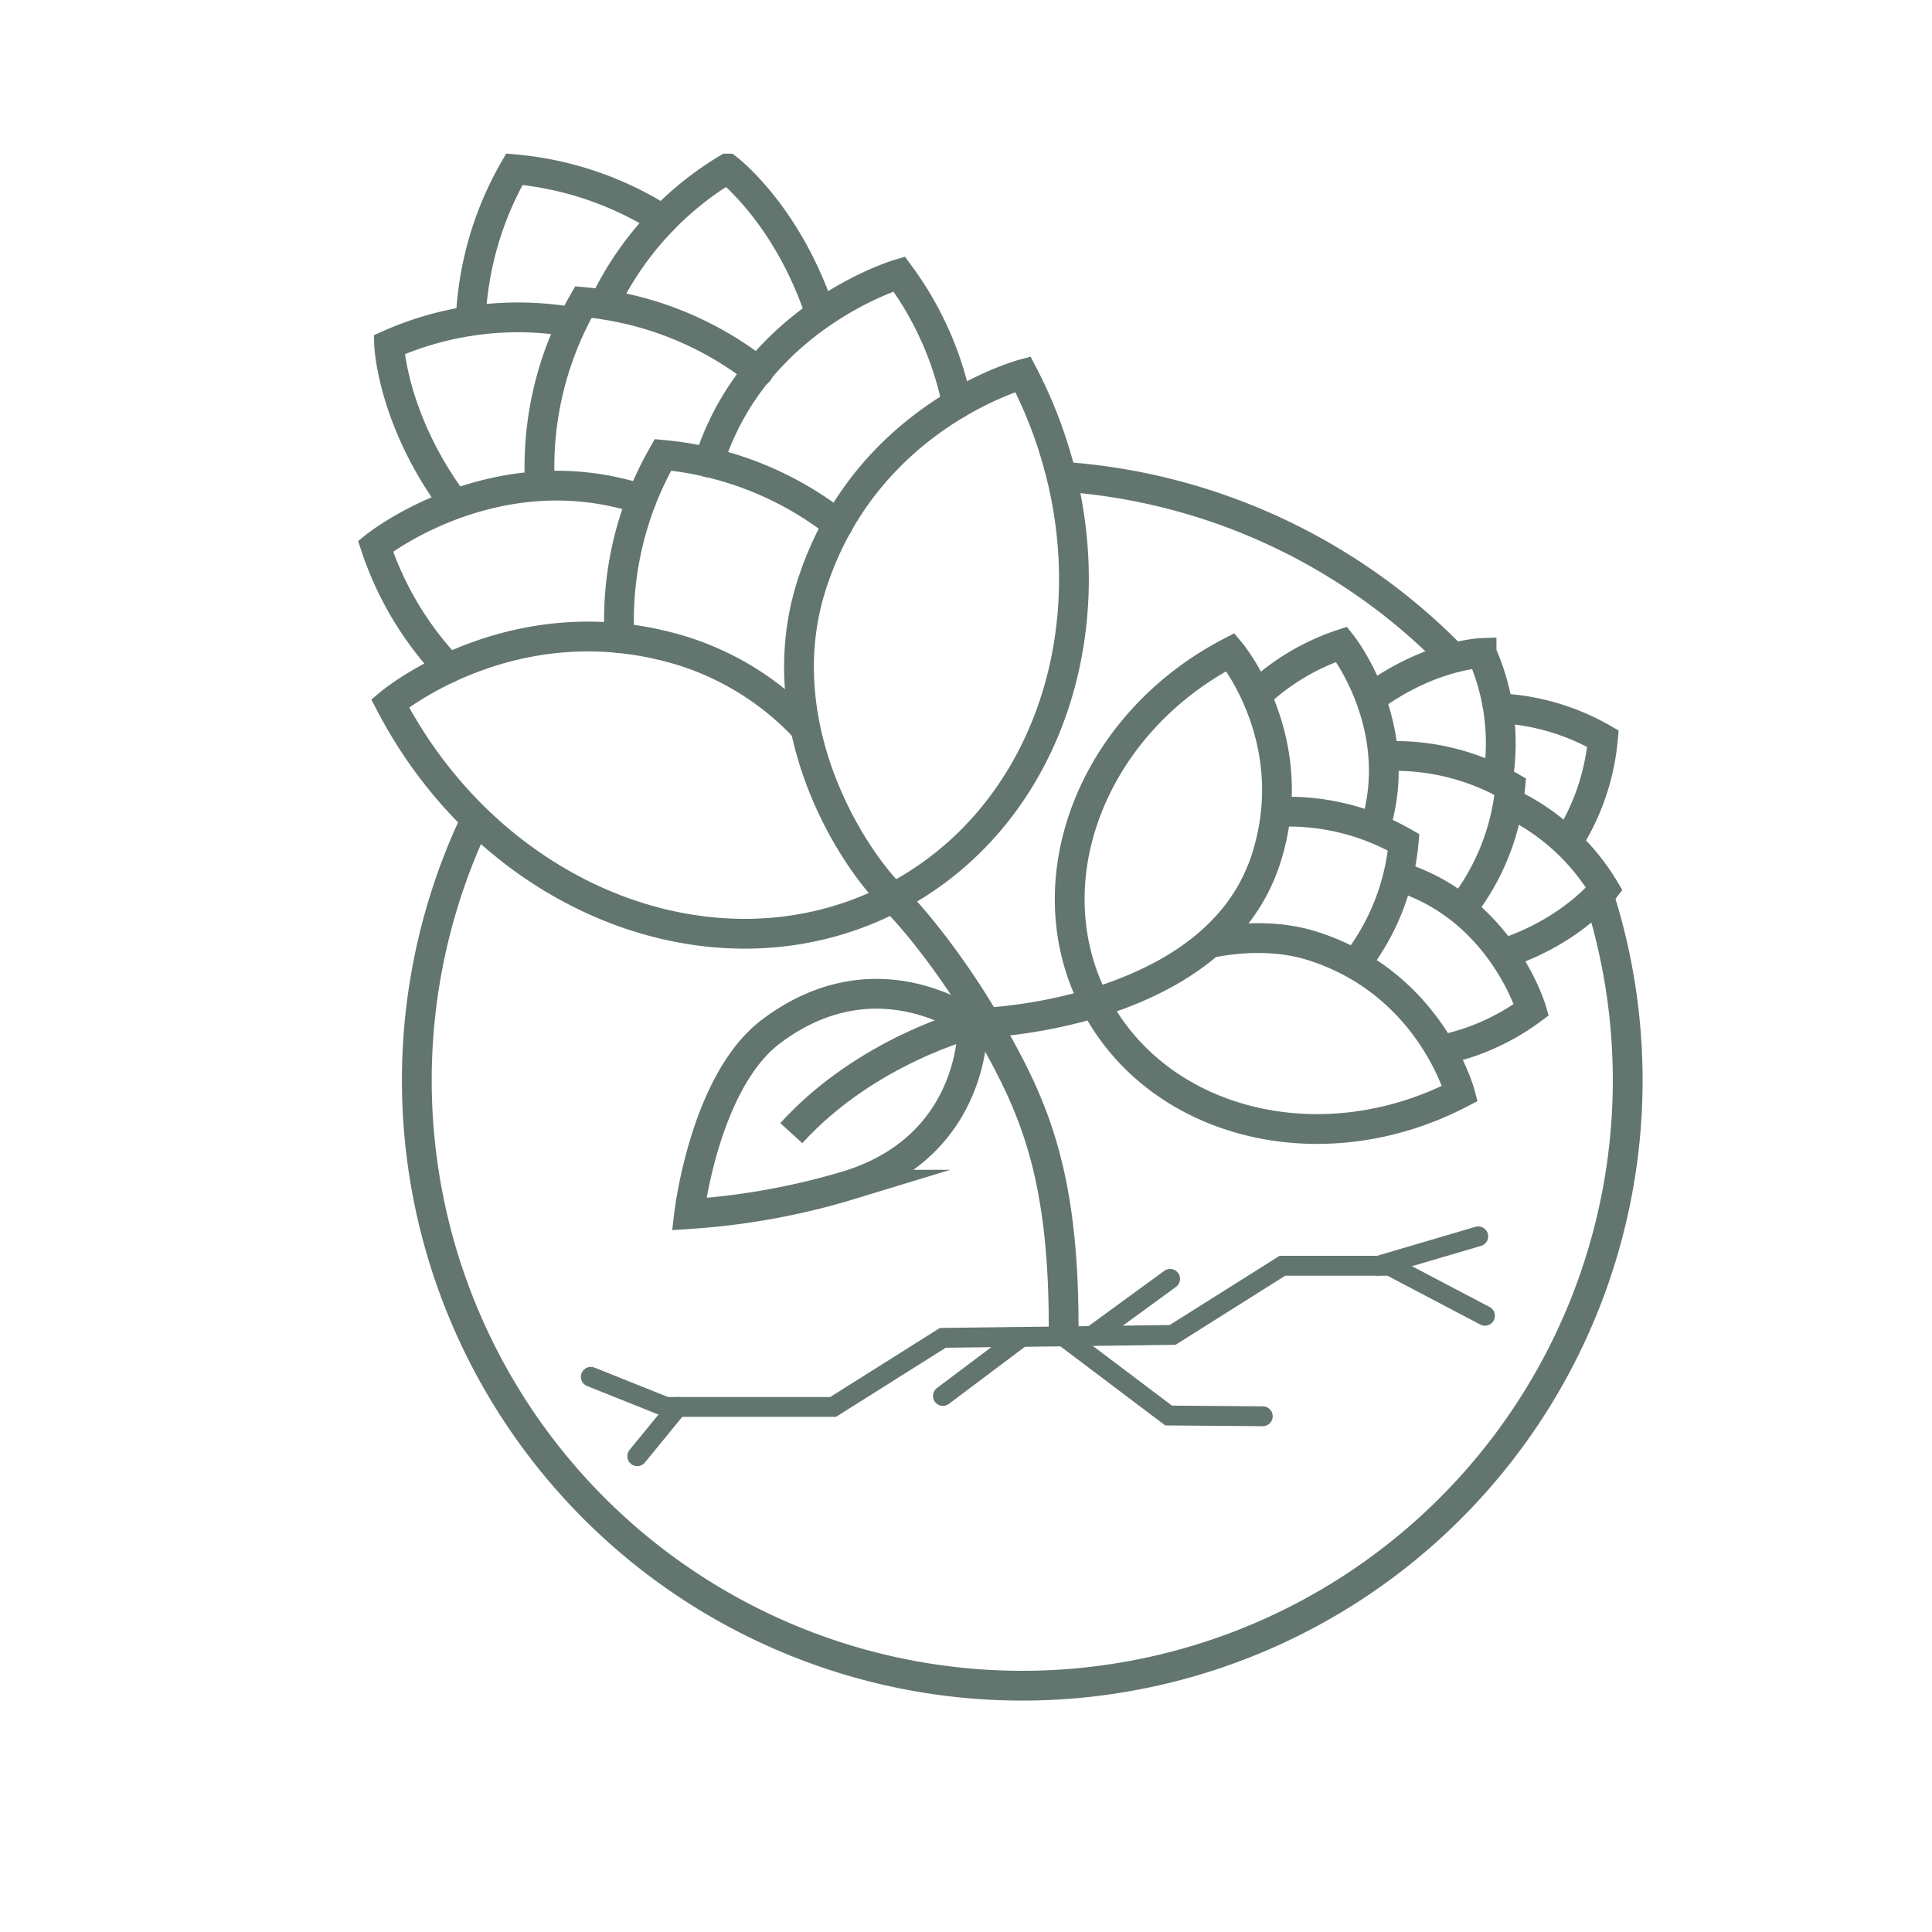
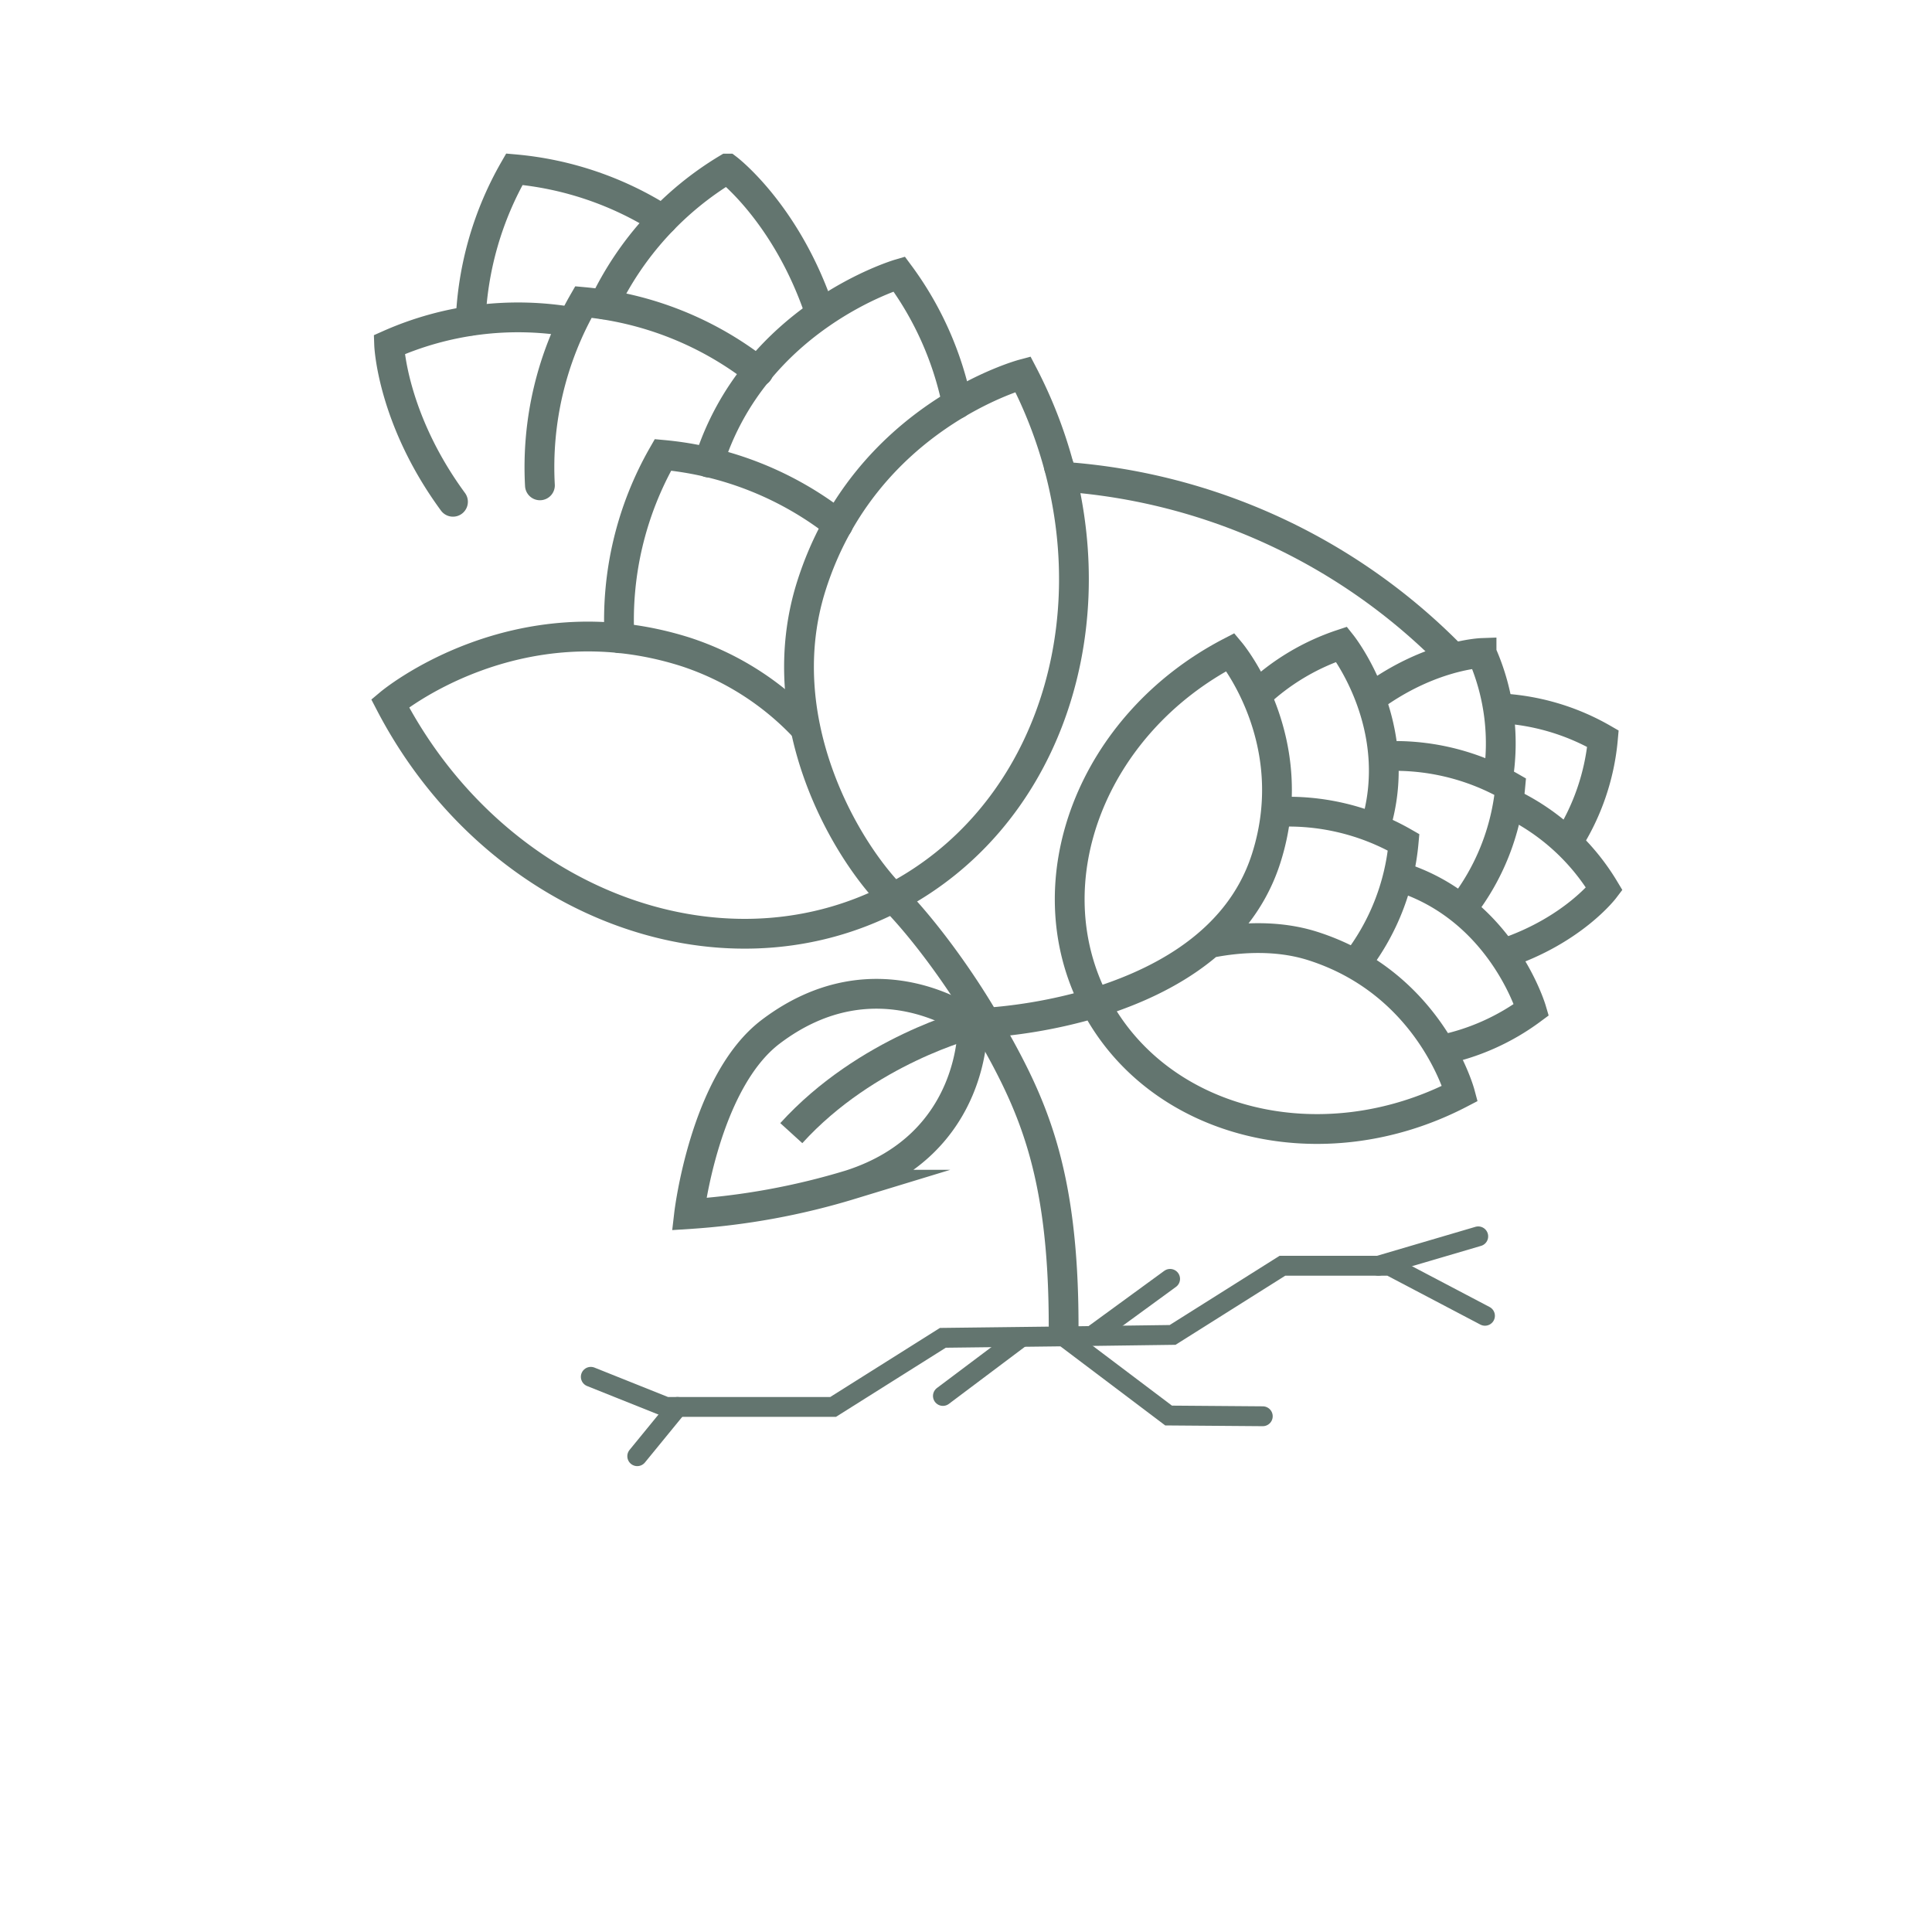
<svg xmlns="http://www.w3.org/2000/svg" data-bbox="66.94 30.05 223.225 270.453" viewBox="0 0 344.41 344.41" data-type="ugc">
  <g>
    <path d="M189.69 85a107.55 107.55 0 0 1 68.52 31.4" stroke-width="5.31" fill="none" stroke="#63756f" stroke-miterlimit="10" />
-     <path d="M285.32 160.6A107.93 107.93 0 1 1 84.87 146" stroke-width="5.31" fill="none" stroke="#63756f" stroke-miterlimit="10" />
    <path d="M188.76 83.13a81.22 81.22 0 0 0-6.41-16.43s-28.17 7.56-37.72 37.78c-7.48 23.7 5.86 46.79 14.6 55.56 4.63 4.65 11.44 13.46 16.83 22.83 7.84 13.65 13.55 25.47 13.55 53.56" stroke-linecap="round" stroke-width="5.31" fill="none" stroke="#63756f" stroke-miterlimit="10" />
    <path d="M143.49 129.76a50.65 50.65 0 0 0-21.37-13.58c-30.22-9.54-52.58 9.19-52.58 9.19 18.38 35.34 58.54 50.87 89.69 34.67 26.42-13.75 37.88-45.9 29.53-76.91" stroke-linecap="round" stroke-width="5.31" fill="none" stroke="#63756f" stroke-miterlimit="10" />
    <path d="M110.43 113.77a59.27 59.27 0 0 1 7.75-32.68 59.31 59.31 0 0 1 31.21 12.42" stroke-linecap="round" stroke-width="5.31" fill="none" stroke="#63756f" stroke-miterlimit="10" />
    <path d="M96.25 86.52A59.19 59.19 0 0 1 104 53.84a59.2 59.2 0 0 1 31.2 12.41" stroke-linecap="round" stroke-width="5.31" fill="none" stroke="#63756f" stroke-miterlimit="10" />
    <path d="M83.9 57.17a58.83 58.83 0 0 1 7.79-27 58.8 58.8 0 0 1 26.46 9" stroke-linecap="round" stroke-width="5.31" fill="none" stroke="#63756f" stroke-miterlimit="10" />
-     <path d="M79.94 119.11a58.33 58.33 0 0 1-13-21.75s21.2-16.94 47.44-8.36" stroke-linecap="round" stroke-width="5.31" fill="none" stroke="#63756f" stroke-miterlimit="10" />
    <path d="M170.61 72a58.42 58.42 0 0 0-10.32-23.16s-25.76 7.58-33.95 33.62" stroke-linecap="round" stroke-width="5.31" fill="none" stroke="#63756f" stroke-miterlimit="10" />
    <path d="M146.09 55.47c-5.91-17.47-16.42-25.42-16.42-25.42a56.69 56.69 0 0 0-22 24.21" stroke-linecap="round" stroke-width="5.31" fill="none" stroke="#63756f" stroke-miterlimit="10" />
    <path d="M80.75 89.45c-10.91-14.87-11.38-28-11.38-28a56.65 56.65 0 0 1 32.43-4.08" stroke-linecap="round" stroke-width="5.31" fill="none" stroke="#63756f" stroke-miterlimit="10" />
    <path d="M215.7 168.11c5.51-1.1 12.14-1.41 18.22.5 21.08 6.66 26.35 26.31 26.35 26.31-24.66 12.82-53.8 5.6-65.1-16.13s-.47-49.73 24.18-62.55c0 0 13.06 15.6 6.4 36.67-5.21 16.53-21.56 23.06-30.58 25.88a91.29 91.29 0 0 1-21.91 3.67" stroke-width="5.31" fill="none" stroke="#63756f" stroke-miterlimit="10" />
    <path d="M241.57 171.92a41.23 41.23 0 0 0 8.65-21.76 41.31 41.31 0 0 0-22.79-5.41" stroke-width="5.31" fill="none" stroke="#63756f" stroke-miterlimit="10" />
    <path d="M260.57 162a41.35 41.35 0 0 0 8.66-21.77 41.31 41.31 0 0 0-22.79-5.41" stroke-width="5.31" fill="none" stroke="#63756f" stroke-miterlimit="10" />
    <path d="M279.38 150.23a41 41 0 0 0 6.37-18.55 41 41 0 0 0-18.75-5.43" stroke-width="5.31" fill="none" stroke="#63756f" stroke-miterlimit="10" />
    <path d="M256.84 187.18A40.63 40.63 0 0 0 273 180s-5.35-18.18-23.77-23.78" stroke-width="5.31" fill="none" stroke="#63756f" stroke-miterlimit="10" />
    <path d="M224 123.94a40.76 40.76 0 0 1 15.17-9.09s11.81 14.82 5.82 33.12" stroke-width="5.31" fill="none" stroke="#63756f" stroke-miterlimit="10" />
    <path d="M244.55 124.35c10.38-7.61 19.56-7.94 19.56-7.94A39.51 39.51 0 0 1 267 139" stroke-width="5.31" fill="none" stroke="#63756f" stroke-miterlimit="10" />
    <path d="M268.25 169.92c12.19-4.12 17.75-11.45 17.75-11.45a39.5 39.5 0 0 0-16.89-15.32" stroke-width="5.31" fill="none" stroke="#63756f" stroke-miterlimit="10" />
    <path d="M173.38 182.67s.76 21.26-21.78 28.52a126.62 126.62 0 0 1-28.76 5.24s2.75-23.58 14.57-32.52c18.89-14.29 35.85-1.45 35.85-1.45" stroke-width="5.31" fill="none" stroke="#63756f" stroke-miterlimit="10" />
    <path d="M141.06 202c13.47-14.81 32.2-19.53 32.2-19.53" stroke-width="5.31" fill="none" stroke="#63756f" stroke-miterlimit="10" />
    <path stroke-width="3.54" stroke-linecap="round" fill="none" stroke="#63756f" stroke-miterlimit="10" d="m189.62 238.23-21.54.26-19.57 12.32h-29.76l-13.43-5.37" />
    <path stroke-width="3.54" stroke-linecap="round" fill="none" stroke="#63756f" stroke-miterlimit="10" d="m113.6 259.59 7.18-8.78" />
    <path stroke-width="3.54" stroke-linecap="round" fill="none" stroke="#63756f" stroke-miterlimit="10" d="m189.62 238.23 18.7 14.11 16.79.13" />
    <path stroke-width="3.54" stroke-linecap="round" fill="none" stroke="#63756f" stroke-miterlimit="10" d="m168.09 248.85 13.62-10.23" />
    <path stroke-width="3.54" stroke-linecap="round" fill="none" stroke="#63756f" stroke-miterlimit="10" d="m189.62 238.23 19.42-.26 19.57-12.33h19.14l16.97 8.92" />
    <path stroke-width="3.54" stroke-linecap="round" fill="none" stroke="#63756f" stroke-miterlimit="10" d="m263.52 220.4-17.8 5.24" />
    <path stroke-width="3.54" stroke-linecap="round" fill="none" stroke="#63756f" stroke-miterlimit="10" d="m194.9 237.97 13.69-9.99" />
  </g>
</svg>